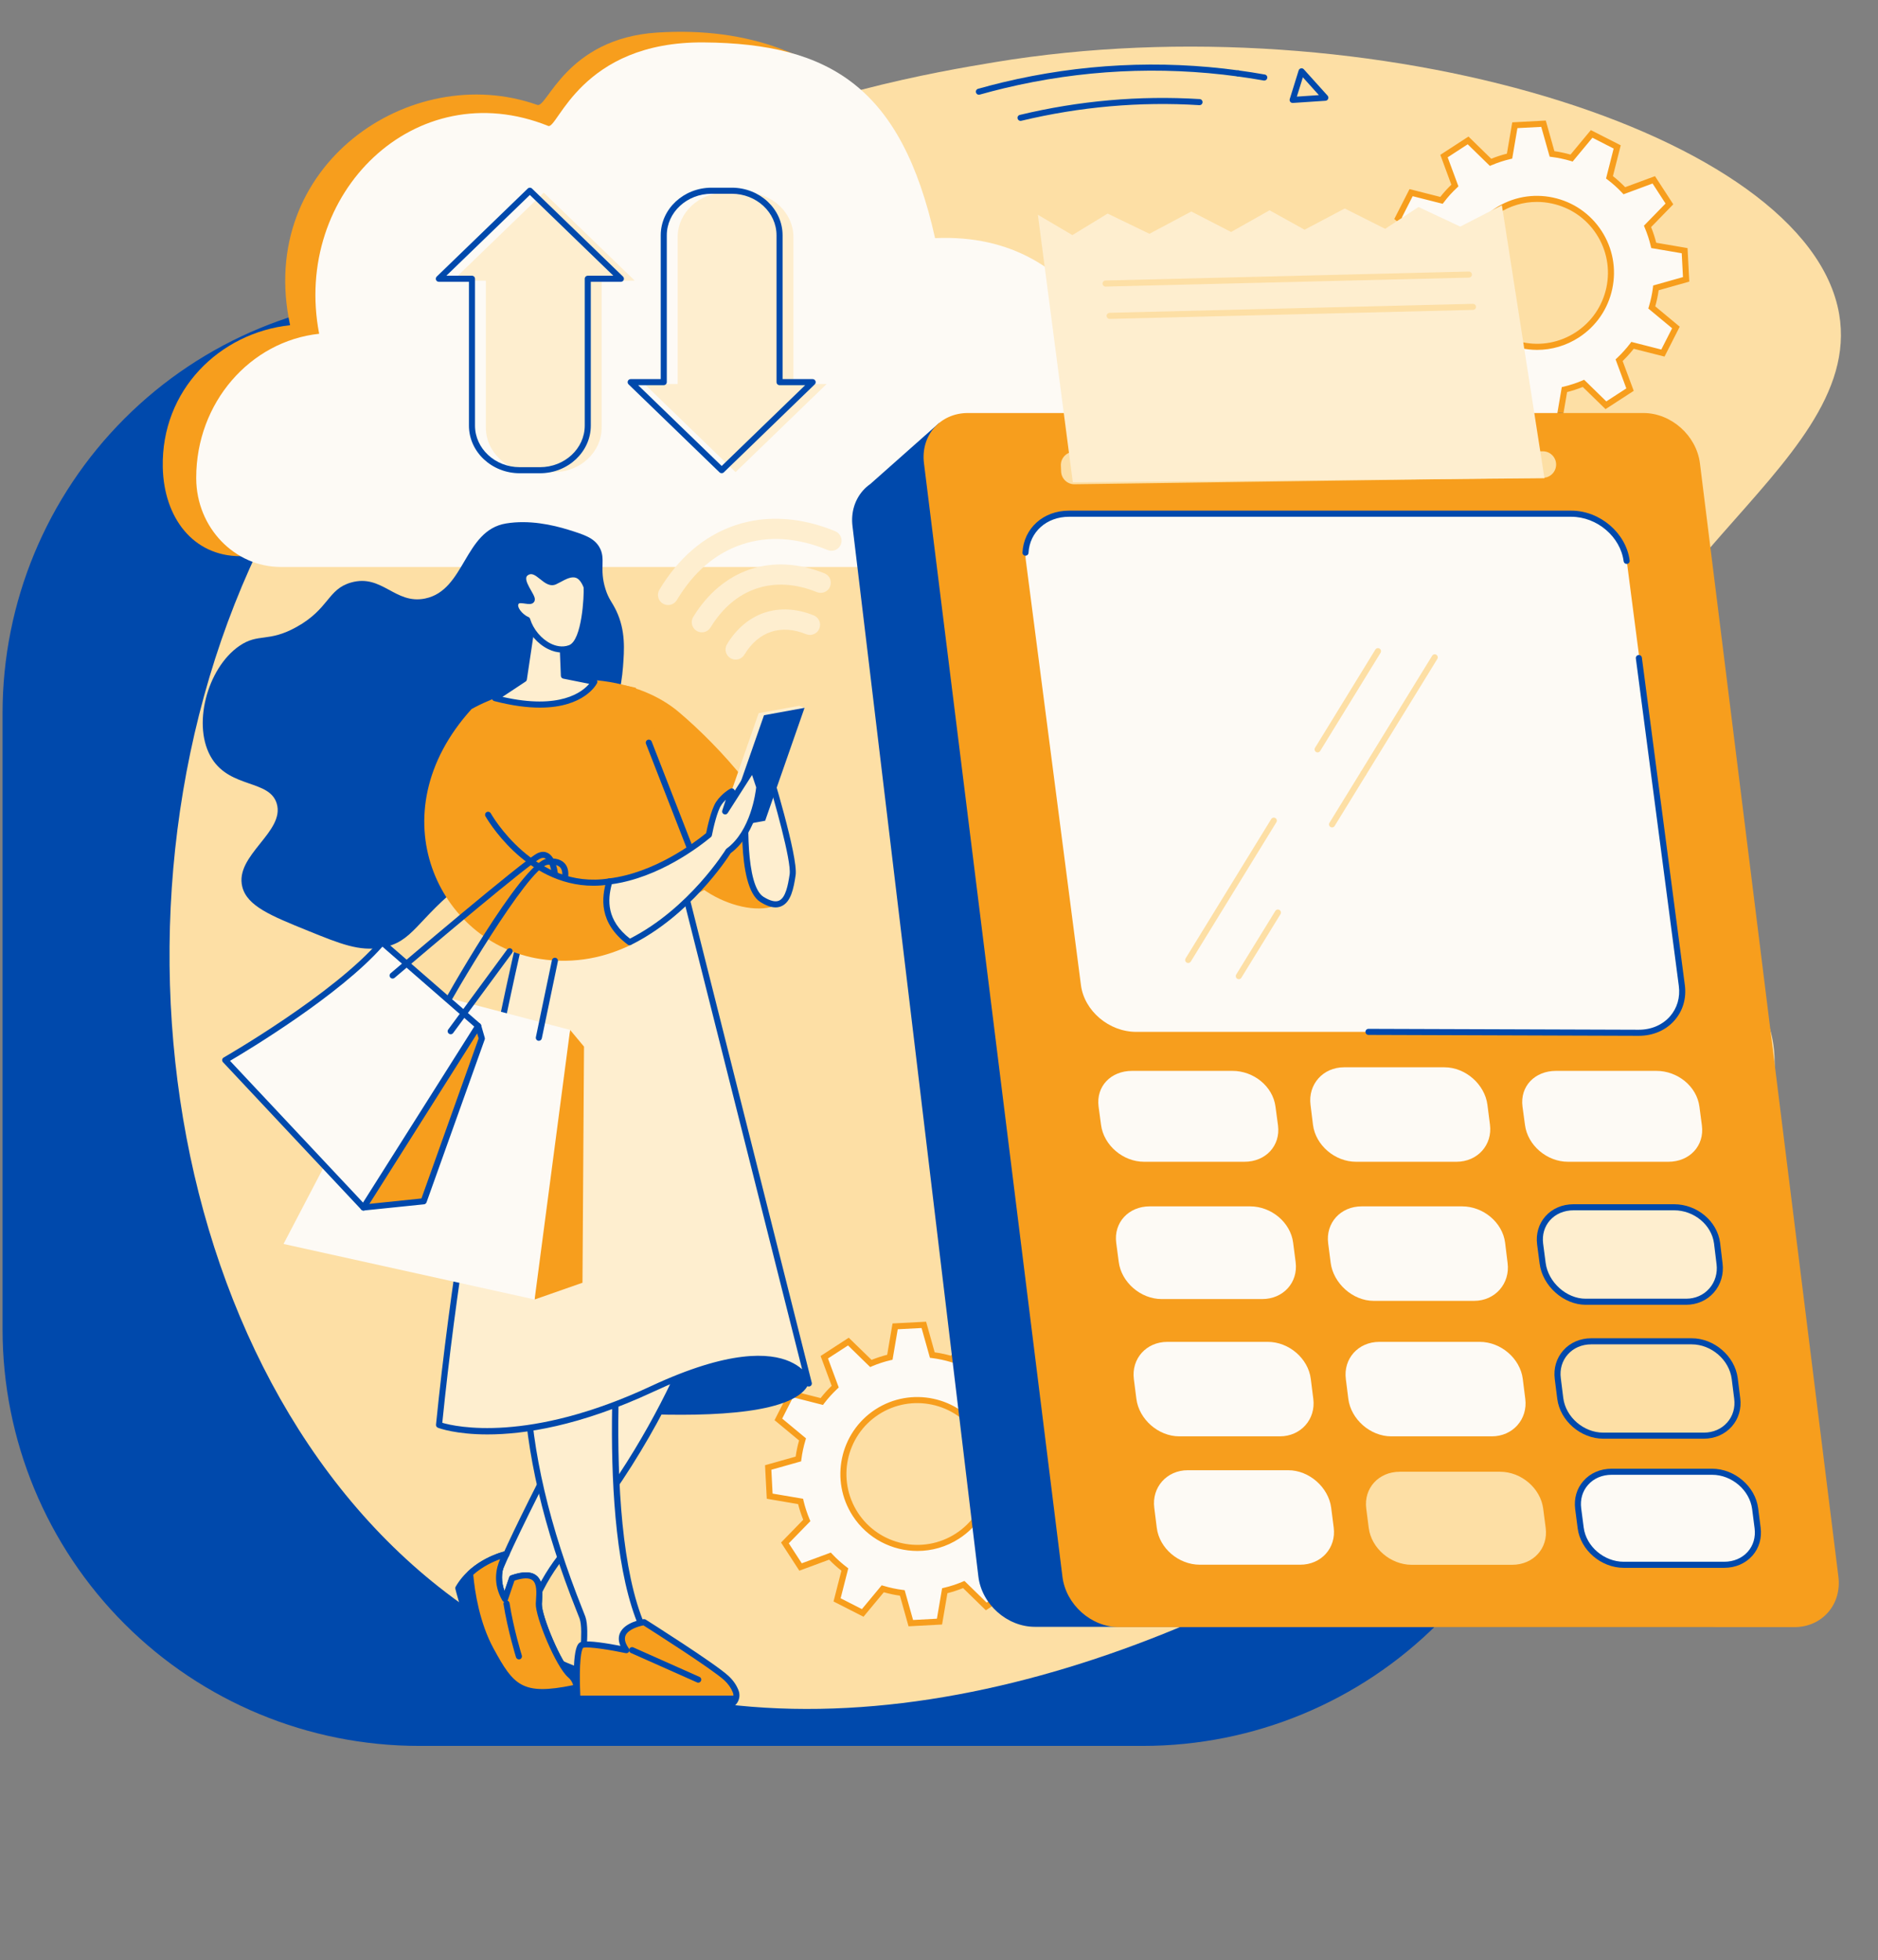
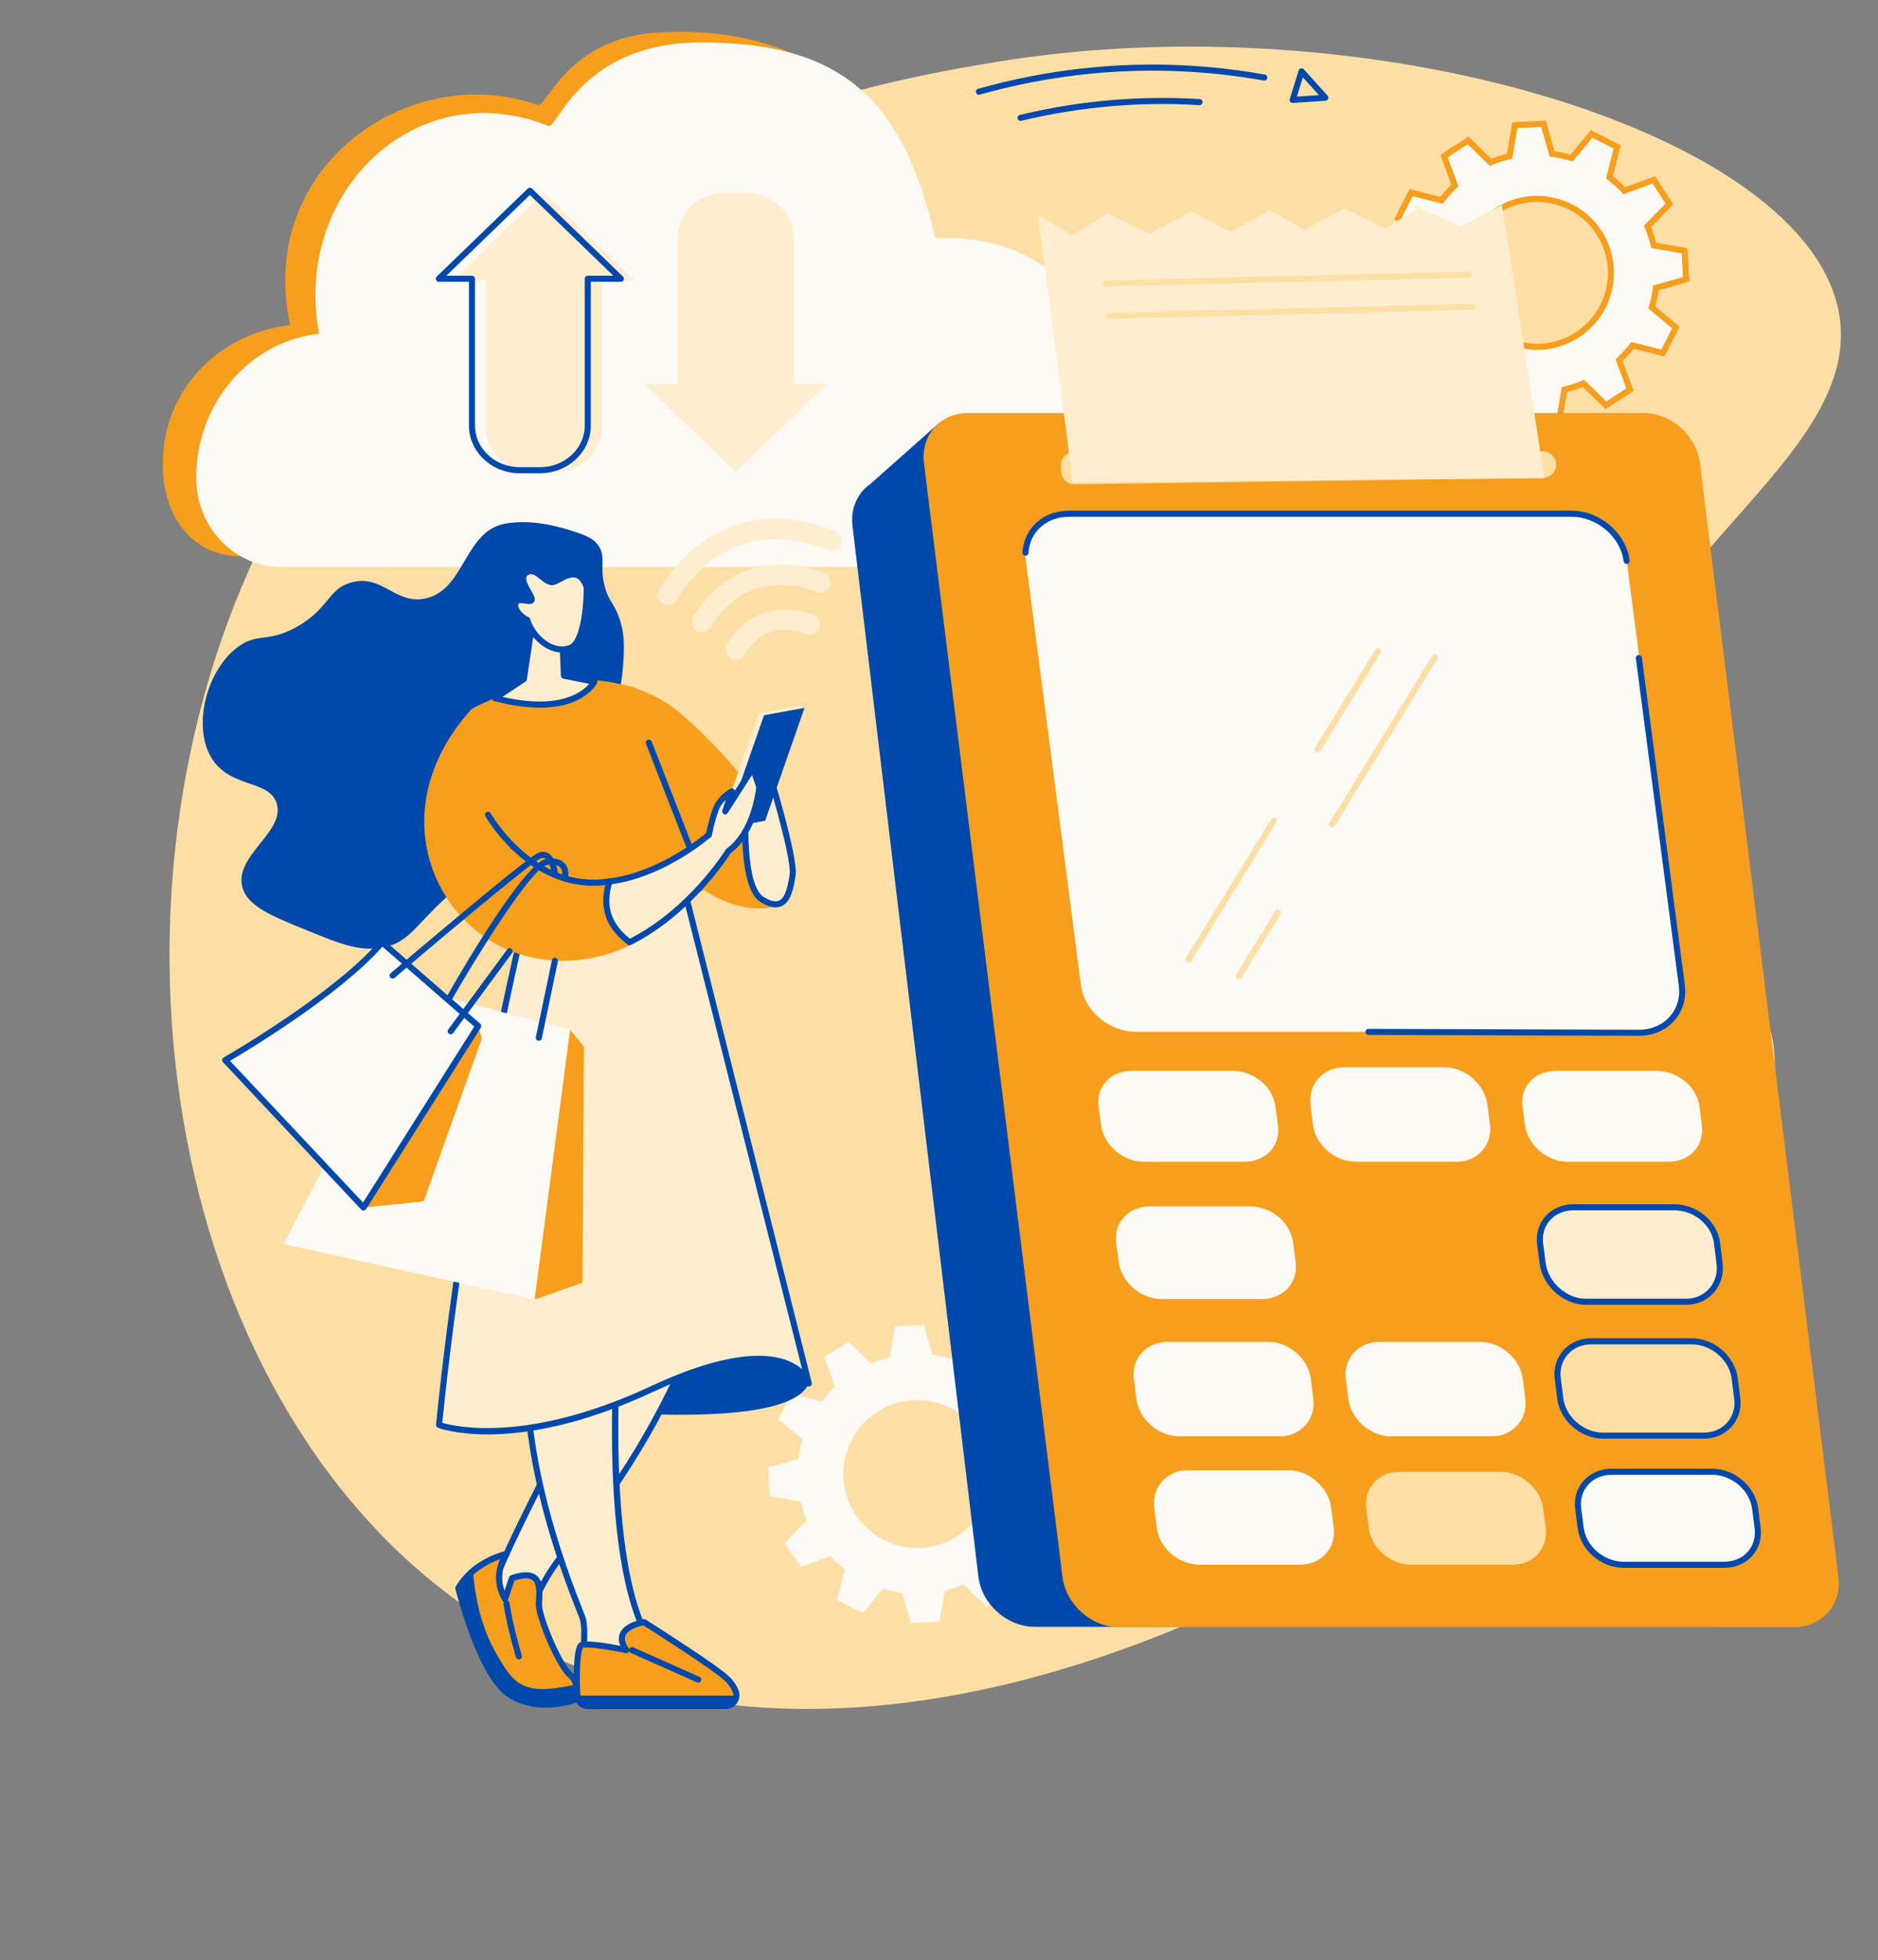
<svg xmlns="http://www.w3.org/2000/svg" width="229" zoomAndPan="magnify" viewBox="0 0 171.75 179.25" height="239" preserveAspectRatio="xMidYMid meet" version="1.0">
  <rect x="0" y="0" width="171.75" height="179.25" fill="#808080" stroke="none" />
  <defs>
    <clipPath id="5601da57a8">
      <path d="M 0.234 27.117 L 143 27.117 L 143 159.66 L 0.234 159.66 Z M 0.234 27.117 " clip-rule="nonzero" />
    </clipPath>
    <clipPath id="2e1d54863f">
      <path d="M 38.324 27.117 L 104.531 27.117 C 114.637 27.117 124.324 31.133 131.469 38.273 C 138.609 45.418 142.625 55.105 142.625 65.211 L 142.625 121.566 C 142.625 131.672 138.609 141.359 131.469 148.504 C 124.324 155.645 114.637 159.66 104.531 159.66 L 38.324 159.66 C 28.223 159.66 18.531 155.645 11.391 148.504 C 4.246 141.359 0.234 131.672 0.234 121.566 L 0.234 65.211 C 0.234 55.105 4.246 45.418 11.391 38.273 C 18.531 31.133 28.223 27.117 38.324 27.117 Z M 38.324 27.117 " clip-rule="nonzero" />
    </clipPath>
  </defs>
  <g clip-path="url(#5601da57a8)">
    <g clip-path="url(#2e1d54863f)">
-       <path fill="#0049ac" d="M 0.234 27.117 L 142.609 27.117 L 142.609 159.66 L 0.234 159.66 Z M 0.234 27.117 " fill-opacity="1" fill-rule="nonzero" />
-     </g>
+       </g>
  </g>
  <path fill="#fddfa5" d="M 90.953 5.691 C 80.668 7.402 41.945 13.836 24.355 48.766 C 7.383 82.477 15.277 129.348 44.09 147.957 C 90.328 177.816 165.609 119.562 162.188 95.562 C 160.91 86.578 149.156 85.043 147.18 72.773 C 144.055 53.371 170.691 43.141 168.195 28.707 C 165.312 12.055 125.23 0 90.953 5.691 " fill-opacity="1" fill-rule="nonzero" />
  <path fill="#fdfaf5" d="M 80.207 129.125 C 83.336 127.09 87.527 127.977 89.559 131.109 C 91.598 134.238 90.707 138.43 87.574 140.465 C 84.445 142.496 80.258 141.609 78.223 138.477 C 76.188 135.348 77.074 131.16 80.207 129.125 Z M 71.781 141.098 L 73.215 143.301 L 75.902 142.305 C 76.328 142.754 76.781 143.164 77.262 143.531 L 76.555 146.309 L 78.898 147.5 L 80.73 145.289 C 81.312 145.469 81.91 145.594 82.52 145.672 L 83.297 148.434 L 85.918 148.293 L 86.402 145.469 C 86.988 145.332 87.57 145.141 88.141 144.898 L 90.195 146.902 L 92.398 145.473 L 91.402 142.781 C 91.852 142.359 92.262 141.902 92.629 141.422 L 95.406 142.129 L 96.598 139.789 L 94.387 137.957 C 94.562 137.371 94.691 136.773 94.77 136.168 L 97.531 135.391 L 97.391 132.766 L 94.566 132.285 C 94.43 131.695 94.238 131.113 93.996 130.543 L 96 128.488 L 94.57 126.289 L 91.879 127.281 C 91.457 126.832 91.004 126.422 90.52 126.059 L 91.227 123.281 L 88.887 122.09 L 87.055 124.297 C 86.469 124.121 85.871 123.992 85.266 123.918 L 84.488 121.156 L 81.863 121.293 L 81.383 124.117 C 80.793 124.254 80.211 124.445 79.641 124.688 L 77.586 122.684 L 75.383 124.117 L 76.383 126.805 C 75.93 127.23 75.52 127.684 75.152 128.164 L 72.379 127.457 L 71.188 129.801 L 73.395 131.633 C 73.219 132.215 73.09 132.816 73.016 133.418 L 70.254 134.199 L 70.391 136.82 L 73.215 137.305 C 73.355 137.891 73.543 138.473 73.785 139.043 L 71.781 141.098 " fill-opacity="1" fill-rule="nonzero" />
-   <path fill="#f79e1d" d="M 80.355 129.355 C 77.359 131.305 76.508 135.328 78.453 138.328 C 80.402 141.324 84.426 142.18 87.426 140.23 C 88.875 139.285 89.875 137.836 90.234 136.141 C 90.594 134.445 90.273 132.711 89.328 131.258 C 87.379 128.262 83.355 127.41 80.355 129.355 Z M 83.902 141.832 C 81.598 141.832 79.336 140.703 77.988 138.629 C 75.875 135.375 76.801 131.008 80.055 128.891 C 83.309 126.777 87.68 127.703 89.793 130.957 C 91.91 134.211 90.98 138.582 87.727 140.695 C 86.547 141.465 85.215 141.832 83.902 141.832 Z M 80.633 144.973 L 80.809 145.023 C 81.379 145.195 81.965 145.32 82.551 145.395 L 82.734 145.418 L 83.504 148.145 L 85.684 148.027 L 86.16 145.242 L 86.336 145.199 C 86.906 145.066 87.477 144.879 88.031 144.645 L 88.203 144.574 L 90.23 146.551 L 92.059 145.359 L 91.078 142.703 L 91.211 142.578 C 91.648 142.168 92.051 141.723 92.406 141.254 L 92.52 141.109 L 95.258 141.805 L 96.25 139.859 L 94.07 138.051 L 94.121 137.875 C 94.293 137.305 94.418 136.719 94.492 136.133 L 94.516 135.949 L 97.242 135.184 L 97.125 133.004 L 94.34 132.527 L 94.297 132.348 C 94.164 131.777 93.977 131.207 93.742 130.652 L 93.672 130.484 L 95.648 128.453 L 94.457 126.625 L 91.801 127.605 L 91.676 127.473 C 91.262 127.031 90.816 126.633 90.352 126.277 L 90.207 126.168 L 90.902 123.426 L 88.957 122.438 L 87.148 124.613 L 86.973 124.562 C 86.406 124.391 85.82 124.266 85.23 124.191 L 85.047 124.168 L 84.281 121.445 L 82.102 121.559 L 81.625 124.348 L 81.445 124.387 C 80.875 124.52 80.305 124.707 79.75 124.941 L 79.582 125.016 L 77.555 123.039 L 75.723 124.227 L 76.707 126.883 L 76.57 127.008 C 76.133 127.422 75.73 127.867 75.375 128.332 L 75.266 128.48 L 72.523 127.781 L 71.535 129.727 L 73.711 131.535 L 73.66 131.711 C 73.488 132.281 73.363 132.867 73.289 133.453 L 73.266 133.637 L 70.543 134.406 L 70.656 136.586 L 73.445 137.059 L 73.484 137.238 C 73.621 137.809 73.805 138.379 74.039 138.934 L 74.113 139.105 L 72.137 141.133 L 73.324 142.961 L 75.98 141.98 L 76.105 142.113 C 76.52 142.555 76.965 142.957 77.43 143.309 L 77.578 143.422 L 76.879 146.16 L 78.824 147.152 Z M 83.09 148.723 L 82.301 145.922 C 81.805 145.852 81.309 145.746 80.828 145.609 L 78.969 147.848 L 76.23 146.453 L 76.949 143.637 C 76.559 143.332 76.184 142.992 75.828 142.629 L 73.102 143.637 L 71.43 141.062 L 73.457 138.98 C 73.27 138.508 73.109 138.027 72.988 137.547 L 70.125 137.059 L 69.965 133.992 L 72.766 133.203 C 72.836 132.707 72.941 132.211 73.078 131.73 L 70.836 129.871 L 72.23 127.133 L 75.047 127.852 C 75.352 127.461 75.691 127.086 76.059 126.73 L 75.047 124.004 L 77.621 122.332 L 79.707 124.359 C 80.176 124.172 80.656 124.012 81.137 123.891 L 81.625 121.027 L 84.695 120.867 L 85.48 123.668 C 85.98 123.738 86.473 123.844 86.957 123.977 L 88.812 121.738 L 91.551 123.133 L 90.836 125.949 C 91.223 126.254 91.602 126.594 91.953 126.961 L 94.68 125.949 L 96.355 128.523 L 94.324 130.609 C 94.516 131.078 94.672 131.559 94.793 132.039 L 97.656 132.531 L 97.82 135.598 L 95.02 136.383 C 94.945 136.883 94.844 137.375 94.707 137.859 L 96.945 139.715 L 95.551 142.453 L 92.734 141.734 C 92.43 142.129 92.09 142.504 91.727 142.855 L 92.734 145.582 L 90.16 147.258 L 88.078 145.227 C 87.605 145.418 87.125 145.574 86.645 145.695 L 86.156 148.559 L 83.09 148.723 " fill-opacity="1" fill-rule="nonzero" />
  <path fill="#fdfaf5" d="M 136.879 19.285 C 140.012 17.246 144.199 18.137 146.234 21.27 C 148.27 24.398 147.379 28.586 144.25 30.621 C 141.117 32.656 136.93 31.77 134.895 28.637 C 132.859 25.508 133.746 21.316 136.879 19.285 Z M 128.453 31.258 L 129.887 33.457 L 132.578 32.461 C 133 32.914 133.453 33.324 133.934 33.688 L 133.23 36.465 L 135.57 37.66 L 137.402 35.449 C 137.988 35.625 138.586 35.754 139.191 35.828 L 139.969 38.59 L 142.594 38.453 L 143.074 35.629 C 143.664 35.488 144.246 35.301 144.812 35.059 L 146.867 37.062 L 149.07 35.629 L 148.074 32.941 C 148.523 32.516 148.938 32.062 149.301 31.582 L 152.078 32.289 L 153.27 29.945 L 151.062 28.113 C 151.238 27.531 151.363 26.93 151.441 26.324 L 154.203 25.547 L 154.066 22.926 L 151.238 22.441 C 151.102 21.855 150.91 21.273 150.672 20.703 L 152.672 18.648 L 151.242 16.445 L 148.551 17.441 C 148.129 16.992 147.676 16.582 147.195 16.215 L 147.898 13.438 L 145.559 12.246 L 143.727 14.453 C 143.141 14.281 142.543 14.152 141.938 14.074 L 141.16 11.312 L 138.535 11.453 L 138.055 14.277 C 137.465 14.414 136.883 14.605 136.316 14.844 L 134.262 12.844 L 132.059 14.273 L 133.055 16.965 C 132.602 17.387 132.191 17.84 131.828 18.324 L 129.051 17.617 L 127.859 19.957 L 130.066 21.789 C 129.891 22.375 129.766 22.973 129.688 23.578 L 126.926 24.355 L 127.062 26.98 L 129.887 27.461 C 130.027 28.051 130.215 28.633 130.457 29.203 L 128.453 31.258 " fill-opacity="1" fill-rule="nonzero" />
  <path fill="#f79e1d" d="M 140.551 18.465 C 139.312 18.465 138.098 18.824 137.031 19.516 C 135.578 20.457 134.582 21.91 134.223 23.605 C 133.863 25.301 134.184 27.035 135.129 28.484 C 136.07 29.938 137.523 30.934 139.219 31.293 C 140.914 31.656 142.645 31.332 144.098 30.391 C 145.551 29.445 146.547 27.992 146.91 26.297 C 147.27 24.602 146.945 22.871 146.004 21.418 C 145.059 19.965 143.605 18.969 141.91 18.609 C 141.457 18.512 141.004 18.465 140.551 18.465 Z M 140.578 31.996 C 140.09 31.996 139.594 31.941 139.102 31.84 C 137.266 31.449 135.688 30.363 134.664 28.789 C 133.637 27.211 133.289 25.332 133.68 23.488 C 134.07 21.652 135.152 20.074 136.73 19.051 C 138.305 18.023 140.188 17.676 142.027 18.066 C 143.863 18.457 145.441 19.539 146.469 21.117 C 147.492 22.691 147.84 24.574 147.449 26.414 C 147.059 28.254 145.977 29.828 144.402 30.855 C 143.246 31.605 141.926 31.996 140.578 31.996 Z M 137.309 35.129 L 137.484 35.184 C 138.051 35.355 138.637 35.48 139.227 35.555 L 139.41 35.574 L 140.176 38.301 L 142.355 38.188 L 142.832 35.398 L 143.012 35.359 C 143.582 35.223 144.152 35.035 144.707 34.801 L 144.875 34.73 L 146.902 36.707 L 148.734 35.52 L 147.75 32.863 L 147.887 32.738 C 148.324 32.324 148.727 31.879 149.082 31.414 L 149.191 31.266 L 151.93 31.965 L 152.922 30.02 L 150.742 28.211 L 150.797 28.035 C 150.969 27.465 151.094 26.879 151.168 26.293 L 151.188 26.109 L 153.914 25.34 L 153.801 23.16 L 151.012 22.684 L 150.969 22.504 C 150.836 21.938 150.648 21.367 150.414 20.812 L 150.344 20.641 L 152.32 18.613 L 151.133 16.781 L 148.477 17.766 L 148.352 17.633 C 147.938 17.191 147.492 16.789 147.027 16.438 L 146.879 16.324 L 147.574 13.586 L 145.633 12.594 L 143.824 14.773 L 143.645 14.719 C 143.078 14.551 142.492 14.426 141.902 14.352 L 141.723 14.328 L 140.953 11.602 L 138.773 11.715 L 138.297 14.504 L 138.117 14.547 C 137.551 14.68 136.98 14.867 136.422 15.102 L 136.254 15.172 L 134.227 13.195 L 132.395 14.387 L 133.379 17.043 L 133.246 17.168 C 132.805 17.578 132.402 18.023 132.051 18.492 L 131.938 18.637 L 129.195 17.941 L 128.207 19.887 L 130.387 21.695 L 130.332 21.871 C 130.16 22.438 130.039 23.023 129.965 23.613 L 129.941 23.797 L 127.215 24.562 L 127.328 26.742 L 130.117 27.219 L 130.16 27.398 C 130.293 27.969 130.48 28.539 130.715 29.094 L 130.785 29.262 L 128.809 31.289 L 130 33.121 L 132.652 32.137 L 132.781 32.273 C 133.191 32.711 133.637 33.113 134.105 33.469 L 134.25 33.578 L 133.555 36.32 L 135.5 37.309 Z M 139.762 38.879 L 138.973 36.078 C 138.477 36.008 137.984 35.902 137.5 35.766 L 135.641 38.004 L 132.906 36.613 L 133.621 33.797 C 133.23 33.488 132.855 33.152 132.504 32.785 L 129.773 33.797 L 128.102 31.223 L 130.133 29.137 C 129.941 28.668 129.785 28.188 129.66 27.703 L 126.797 27.215 L 126.637 24.148 L 129.438 23.359 C 129.508 22.863 129.613 22.371 129.75 21.887 L 127.512 20.027 L 128.906 17.293 L 131.719 18.008 C 132.027 17.617 132.367 17.242 132.73 16.891 L 131.723 14.16 L 134.297 12.488 L 136.379 14.52 C 136.848 14.328 137.332 14.172 137.812 14.051 L 138.301 11.188 L 141.367 11.023 L 142.156 13.824 C 142.652 13.895 143.145 14 143.629 14.137 L 145.488 11.898 L 148.223 13.289 L 147.508 16.105 C 147.898 16.414 148.273 16.754 148.629 17.117 L 151.355 16.109 L 153.027 18.684 L 151 20.766 C 151.188 21.238 151.344 21.719 151.469 22.199 L 154.332 22.688 L 154.492 25.754 L 151.691 26.543 C 151.621 27.039 151.516 27.535 151.379 28.016 L 153.617 29.875 L 152.227 32.609 L 149.41 31.895 C 149.102 32.285 148.762 32.66 148.398 33.016 L 149.41 35.742 L 146.832 37.414 L 144.75 35.387 C 144.281 35.574 143.801 35.73 143.316 35.855 L 142.828 38.719 L 139.762 38.879 " fill-opacity="1" fill-rule="nonzero" />
  <path fill="#f79e1d" d="M 101.871 40.582 C 101.871 33.414 98.867 22.742 84.41 23.391 C 85.223 14.312 77.309 1.84 60.07 2.98 C 51.75 3.531 50.043 9.914 49.141 9.594 C 37.535 5.488 23.375 15.145 26.531 29.738 C 20.082 30.434 14.734 35.668 14.887 42.738 C 14.984 47.328 17.652 50.863 21.984 50.863 L 92.141 50.863 C 97.371 50.863 101.734 46.477 101.867 40.926 C 101.867 40.812 101.871 40.699 101.871 40.582 " fill-opacity="1" fill-rule="nonzero" />
  <path fill="#fdfaf5" d="M 103.906 41.828 C 103.906 34.848 99.672 21.145 85.516 21.777 C 82.441 8.008 75.941 3.98 64.379 3.879 C 53.086 3.777 51.004 11.867 50.137 11.516 C 37.984 6.629 26.719 17.691 29.188 30.523 C 22.871 31.199 17.945 36.832 17.945 43.68 C 17.945 43.711 17.945 43.742 17.945 43.77 C 17.973 48.246 21.449 51.848 25.688 51.848 L 94.379 51.848 C 99.5 51.848 103.77 47.574 103.902 42.164 C 103.906 42.055 103.906 41.941 103.906 41.828 " fill-opacity="1" fill-rule="nonzero" />
  <path fill="#feeecf" d="M 58.051 25.668 L 49.727 17.617 L 41.402 25.668 L 44.434 25.668 L 44.434 39.094 C 44.434 41.348 46.387 43.176 48.801 43.176 L 50.652 43.176 C 53.066 43.176 55.023 41.348 55.023 39.094 L 55.023 25.668 L 58.051 25.668 " fill-opacity="1" fill-rule="nonzero" />
  <path fill="#feeecf" d="M 75.594 35.121 L 67.27 43.176 L 58.945 35.121 L 61.973 35.121 L 61.973 21.695 C 61.973 19.445 63.93 17.617 66.344 17.617 L 68.195 17.617 C 70.609 17.617 72.562 19.445 72.562 21.695 L 72.562 35.121 L 75.594 35.121 " fill-opacity="1" fill-rule="nonzero" />
  <path fill="#0049ac" d="M 40.82 25.215 L 43.164 25.215 C 43.316 25.215 43.441 25.34 43.441 25.492 L 43.441 38.922 C 43.441 41.016 45.277 42.723 47.531 42.723 L 49.383 42.723 C 51.641 42.723 53.477 41.016 53.477 38.922 L 53.477 25.492 C 53.477 25.34 53.602 25.215 53.754 25.215 L 56.094 25.215 L 48.457 17.828 Z M 49.383 43.277 L 47.531 43.277 C 44.969 43.277 42.887 41.32 42.887 38.922 L 42.887 25.77 L 40.133 25.77 C 40.02 25.77 39.918 25.703 39.875 25.598 C 39.836 25.492 39.859 25.371 39.941 25.293 L 48.266 17.242 C 48.371 17.137 48.543 17.137 48.652 17.242 L 56.977 25.293 C 57.055 25.371 57.082 25.492 57.039 25.598 C 56.996 25.703 56.895 25.77 56.781 25.77 L 54.031 25.77 L 54.031 38.922 C 54.031 41.32 51.945 43.277 49.383 43.277 " fill-opacity="1" fill-rule="nonzero" />
-   <path fill="#0049ac" d="M 58.359 35.223 L 66 42.613 L 73.637 35.223 L 71.293 35.223 C 71.141 35.223 71.016 35.098 71.016 34.945 L 71.016 21.52 C 71.016 19.422 69.18 17.719 66.926 17.719 L 65.074 17.719 C 62.816 17.719 60.98 19.422 60.98 21.52 L 60.98 34.945 C 60.98 35.098 60.855 35.223 60.703 35.223 Z M 66 43.273 C 65.93 43.273 65.859 43.25 65.805 43.199 L 57.48 35.145 C 57.402 35.066 57.375 34.945 57.418 34.844 C 57.461 34.738 57.562 34.668 57.676 34.668 L 60.426 34.668 L 60.426 21.52 C 60.426 19.117 62.512 17.164 65.074 17.164 L 66.926 17.164 C 69.488 17.164 71.57 19.117 71.57 21.52 L 71.57 34.668 L 74.32 34.668 C 74.434 34.668 74.539 34.738 74.578 34.844 C 74.621 34.945 74.598 35.066 74.516 35.145 L 66.191 43.199 C 66.137 43.25 66.07 43.273 66 43.273 " fill-opacity="1" fill-rule="nonzero" />
  <path fill="#0049ac" d="M 160.441 144.176 L 147.777 42.363 C 147.461 39.824 145.148 37.766 142.609 37.766 L 86.809 43.074 L 85.906 38.664 L 79.598 44.258 C 79.352 44.43 79.125 44.629 78.926 44.855 C 78.188 45.688 77.805 46.844 77.965 48.125 L 89.477 144.176 C 89.789 146.715 92.105 148.77 94.641 148.77 L 156.418 148.77 C 158.957 148.77 160.758 146.715 160.441 144.176 " fill-opacity="1" fill-rule="nonzero" />
  <path fill="#f79e1d" d="M 150.297 37.77 L 88.52 37.77 C 85.984 37.77 84.184 39.824 84.5 42.363 L 97.164 144.188 C 97.477 146.727 99.789 148.797 102.328 148.797 L 164.105 148.797 C 166.641 148.797 168.445 146.727 168.129 144.188 L 155.465 42.367 C 155.148 39.832 152.836 37.77 150.297 37.77 " fill-opacity="1" fill-rule="nonzero" />
  <path fill="#fdfaf5" d="M 113.812 106.242 L 104.629 106.242 C 102.699 106.242 100.938 104.73 100.695 102.871 L 100.469 101.199 C 100.227 99.336 101.598 97.93 103.531 97.93 L 112.715 97.93 C 114.648 97.93 116.406 99.336 116.648 101.199 L 116.879 102.922 C 117.117 104.781 115.746 106.242 113.812 106.242 " fill-opacity="1" fill-rule="nonzero" />
  <path fill="#fdfaf5" d="M 115.43 118.797 L 106.242 118.797 C 104.312 118.797 102.551 117.258 102.312 115.398 L 102.082 113.656 C 101.84 111.797 103.215 110.32 105.145 110.32 L 114.328 110.32 C 116.262 110.32 118.023 111.781 118.262 113.641 L 118.492 115.422 C 118.73 117.281 117.359 118.797 115.43 118.797 " fill-opacity="1" fill-rule="nonzero" />
  <path fill="#fdfaf5" d="M 117.043 131.352 L 107.859 131.352 C 105.926 131.352 104.164 129.785 103.926 127.922 L 103.695 126.117 C 103.457 124.254 104.828 122.711 106.758 122.711 L 115.945 122.711 C 117.875 122.711 119.637 124.227 119.875 126.086 L 120.105 127.918 C 120.348 129.781 118.973 131.352 117.043 131.352 " fill-opacity="1" fill-rule="nonzero" />
  <path fill="#fdfaf5" d="M 133.199 106.242 L 124.016 106.242 C 122.082 106.242 120.32 104.73 120.078 102.871 L 119.852 101.035 C 119.613 99.176 120.984 97.602 122.914 97.602 L 132.098 97.602 C 134.031 97.602 135.793 99.172 136.031 101.035 L 136.262 102.84 C 136.504 104.699 135.129 106.242 133.199 106.242 " fill-opacity="1" fill-rule="nonzero" />
-   <path fill="#fdfaf5" d="M 134.812 118.961 L 125.629 118.961 C 123.699 118.961 121.934 117.34 121.695 115.48 L 121.465 113.699 C 121.227 111.836 122.598 110.32 124.531 110.32 L 133.715 110.32 C 135.645 110.32 137.406 111.781 137.648 113.641 L 137.875 115.5 C 138.117 117.363 136.746 118.961 134.812 118.961 " fill-opacity="1" fill-rule="nonzero" />
  <path fill="#fdfaf5" d="M 136.426 131.352 L 127.242 131.352 C 125.312 131.352 123.547 129.785 123.309 127.922 L 123.082 126.117 C 122.84 124.254 124.211 122.711 126.145 122.711 L 135.328 122.711 C 137.258 122.711 139.02 124.227 139.262 126.086 L 139.492 127.922 C 139.73 129.781 138.359 131.352 136.426 131.352 " fill-opacity="1" fill-rule="nonzero" />
  <path fill="#fdfaf5" d="M 152.582 106.242 L 143.398 106.242 C 141.465 106.242 139.703 104.73 139.465 102.871 L 139.238 101.199 C 138.996 99.336 140.367 97.93 142.301 97.93 L 151.484 97.93 C 153.414 97.93 155.176 99.336 155.418 101.199 L 155.645 102.922 C 155.887 104.781 154.516 106.242 152.582 106.242 " fill-opacity="1" fill-rule="nonzero" />
  <path fill="#feeecf" d="M 154.195 119.043 L 145.012 119.043 C 143.082 119.043 141.32 117.379 141.078 115.52 L 140.852 113.758 C 140.609 111.898 141.984 110.402 143.914 110.402 L 153.098 110.402 C 155.031 110.402 156.793 111.82 157.031 113.684 L 157.262 115.562 C 157.5 117.426 156.129 119.043 154.195 119.043 " fill-opacity="1" fill-rule="nonzero" />
  <path fill="#0049ac" d="M 143.914 110.68 C 143.039 110.68 142.266 111.008 141.742 111.605 C 141.242 112.172 141.023 112.926 141.125 113.723 L 141.355 115.484 C 141.586 117.262 143.262 118.766 145.012 118.766 L 154.195 118.766 C 155.039 118.766 155.793 118.434 156.324 117.828 C 156.852 117.23 157.09 116.418 156.984 115.598 L 156.754 113.715 C 156.535 112.016 154.93 110.68 153.098 110.68 Z M 154.195 119.32 L 145.012 119.32 C 142.996 119.32 141.066 117.594 140.805 115.555 L 140.574 113.797 C 140.453 112.836 140.719 111.93 141.324 111.238 C 141.957 110.52 142.875 110.125 143.914 110.125 L 153.098 110.125 C 155.203 110.125 157.051 111.672 157.309 113.648 L 157.535 115.531 C 157.66 116.504 157.371 117.477 156.742 118.195 C 156.105 118.922 155.199 119.32 154.195 119.32 " fill-opacity="1" fill-rule="nonzero" />
  <path fill="#fddfa5" d="M 155.812 131.289 L 146.629 131.289 C 144.695 131.289 142.934 129.754 142.691 127.891 L 142.465 126.074 C 142.223 124.215 143.594 122.66 145.527 122.66 L 154.711 122.66 C 156.645 122.66 158.406 124.199 158.645 126.062 L 158.875 127.875 C 159.113 129.738 157.742 131.289 155.812 131.289 " fill-opacity="1" fill-rule="nonzero" />
  <path fill="#0049ac" d="M 145.527 122.938 C 144.668 122.938 143.906 123.266 143.375 123.867 C 142.859 124.453 142.633 125.227 142.742 126.039 L 142.969 127.855 C 143.195 129.594 144.836 131.012 146.629 131.012 L 155.812 131.012 C 156.672 131.012 157.438 130.68 157.965 130.078 C 158.477 129.496 158.703 128.723 158.598 127.91 L 158.371 126.098 C 158.145 124.355 156.504 122.938 154.711 122.938 Z M 155.812 131.566 L 146.629 131.566 C 144.566 131.566 142.68 129.934 142.418 127.926 L 142.188 126.109 C 142.066 125.137 142.336 124.211 142.961 123.5 C 143.594 122.777 144.508 122.383 145.527 122.383 L 154.711 122.383 C 156.773 122.383 158.66 124.016 158.922 126.027 L 159.148 127.84 C 159.277 128.812 159.004 129.738 158.383 130.445 C 157.746 131.168 156.832 131.566 155.812 131.566 " fill-opacity="1" fill-rule="nonzero" />
  <path fill="#fdfaf5" d="M 118.91 143.09 L 109.727 143.09 C 107.793 143.09 106.031 141.586 105.793 139.727 L 105.562 137.887 C 105.32 136.023 106.695 134.449 108.625 134.449 L 117.809 134.449 C 119.742 134.449 121.504 136.027 121.742 137.887 L 121.973 139.691 C 122.211 141.551 120.84 143.09 118.91 143.09 " fill-opacity="1" fill-rule="nonzero" />
  <path fill="#fddfa5" d="M 138.293 143.098 L 129.109 143.098 C 127.176 143.098 125.418 141.59 125.176 139.73 L 124.949 137.957 C 124.707 136.098 126.078 134.59 128.012 134.59 L 137.195 134.59 C 139.125 134.59 140.887 136.098 141.129 137.957 L 141.359 139.73 C 141.598 141.59 140.227 143.098 138.293 143.098 " fill-opacity="1" fill-rule="nonzero" />
  <path fill="#fdfaf5" d="M 157.68 143.098 L 148.496 143.098 C 146.562 143.098 144.801 141.59 144.562 139.73 L 144.332 137.957 C 144.09 136.098 145.465 134.59 147.395 134.59 L 156.578 134.59 C 158.512 134.59 160.273 136.098 160.512 137.957 L 160.742 139.73 C 160.98 141.59 159.609 143.098 157.68 143.098 " fill-opacity="1" fill-rule="nonzero" />
  <path fill="#0049ac" d="M 147.395 134.867 C 146.523 134.867 145.75 135.195 145.227 135.797 C 144.723 136.367 144.504 137.121 144.605 137.922 L 144.836 139.695 C 145.059 141.418 146.699 142.82 148.496 142.82 L 157.676 142.82 C 158.551 142.82 159.32 142.492 159.848 141.895 C 160.348 141.324 160.566 140.566 160.465 139.766 L 160.238 137.996 C 160.012 136.27 158.375 134.867 156.578 134.867 Z M 157.676 143.375 L 148.496 143.375 C 146.43 143.375 144.543 141.758 144.285 139.766 L 144.055 137.996 C 143.934 137.031 144.199 136.121 144.809 135.43 C 145.441 134.707 146.359 134.312 147.395 134.312 L 156.578 134.312 C 158.641 134.312 160.531 135.93 160.789 137.922 L 161.016 139.695 C 161.141 140.656 160.875 141.566 160.266 142.262 C 159.629 142.98 158.711 143.375 157.676 143.375 " fill-opacity="1" fill-rule="nonzero" />
  <path fill="#fdfaf5" d="M 149.867 94.363 L 103.914 94.363 C 101.43 94.363 99.164 92.457 98.855 90.082 L 93.816 51.242 C 93.504 48.863 95.27 46.902 97.754 46.902 L 143.707 46.902 C 146.191 46.902 148.457 48.875 148.766 51.254 L 153.805 90.059 C 154.113 92.438 152.352 94.363 149.867 94.363 " fill-opacity="1" fill-rule="nonzero" />
  <path fill="#0049ac" d="M 149.867 94.723 L 125.152 94.641 C 125 94.641 124.875 94.516 124.875 94.363 C 124.875 94.211 125 94.086 125.152 94.086 L 125.156 94.086 L 149.867 94.168 C 151.016 94.168 152.031 93.734 152.727 92.945 C 153.383 92.195 153.672 91.211 153.535 90.168 L 149.605 60.215 C 149.582 60.062 149.691 59.922 149.844 59.902 C 149.996 59.883 150.137 59.988 150.156 60.141 L 154.086 90.094 C 154.242 91.297 153.906 92.441 153.141 93.312 C 152.344 94.223 151.18 94.723 149.867 94.723 " fill-opacity="1" fill-rule="nonzero" />
  <path fill="#0049ac" d="M 148.766 51.57 C 148.625 51.57 148.508 51.469 148.488 51.328 C 148.195 49.082 146.051 47.258 143.707 47.258 L 97.754 47.258 C 95.719 47.258 94.164 48.645 94.062 50.555 C 94.055 50.711 93.922 50.824 93.77 50.816 C 93.617 50.809 93.5 50.68 93.508 50.527 C 93.629 48.309 95.414 46.699 97.754 46.699 L 143.707 46.699 C 146.32 46.699 148.715 48.746 149.039 51.258 C 149.059 51.406 148.953 51.547 148.801 51.566 C 148.789 51.57 148.773 51.57 148.766 51.57 " fill-opacity="1" fill-rule="nonzero" />
  <path fill="#fddfa5" d="M 98.234 41.316 L 141.098 41.27 C 141.789 41.27 142.34 41.844 142.312 42.531 C 142.285 43.176 141.758 43.688 141.113 43.695 L 98.273 44.285 C 97.617 44.297 97.07 43.777 97.043 43.125 L 97.02 42.578 C 96.992 41.891 97.543 41.316 98.234 41.316 " fill-opacity="1" fill-rule="nonzero" />
  <path fill="#feeecf" d="M 98.113 44.102 L 94.918 19.641 L 98.074 21.5 L 101.297 19.531 L 105.121 21.379 L 108.949 19.34 L 112.59 21.215 L 116.105 19.23 L 119.309 21.008 L 122.98 19.066 L 126.68 20.926 L 129.73 18.93 L 133.543 20.723 L 137.352 18.766 L 141.246 43.73 L 98.113 44.102 " fill-opacity="1" fill-rule="nonzero" />
  <path fill="#fddfa5" d="M 101.109 26.207 C 100.957 26.207 100.836 26.09 100.832 25.938 C 100.828 25.785 100.949 25.656 101.102 25.652 L 134.328 24.832 C 134.328 24.832 134.332 24.832 134.336 24.832 C 134.484 24.832 134.609 24.953 134.613 25.105 C 134.613 25.258 134.496 25.383 134.34 25.387 L 101.117 26.207 C 101.113 26.207 101.113 26.207 101.109 26.207 " fill-opacity="1" fill-rule="nonzero" />
  <path fill="#fddfa5" d="M 101.484 29.164 C 101.332 29.164 101.207 29.043 101.203 28.891 C 101.199 28.738 101.324 28.609 101.477 28.605 L 134.699 27.785 C 134.859 27.789 134.98 27.902 134.984 28.059 C 134.988 28.211 134.867 28.336 134.715 28.34 L 101.488 29.164 C 101.488 29.164 101.484 29.164 101.484 29.164 " fill-opacity="1" fill-rule="nonzero" />
  <path fill="#fddfa5" d="M 108.664 88.062 C 108.613 88.062 108.566 88.051 108.52 88.023 C 108.391 87.941 108.348 87.773 108.43 87.641 L 116.258 74.902 C 116.336 74.773 116.508 74.73 116.641 74.812 C 116.77 74.891 116.812 75.062 116.73 75.191 L 108.902 87.934 C 108.848 88.016 108.758 88.062 108.664 88.062 " fill-opacity="1" fill-rule="nonzero" />
  <path fill="#fddfa5" d="M 120.5 68.805 C 120.453 68.805 120.402 68.793 120.355 68.766 C 120.227 68.684 120.184 68.512 120.266 68.383 L 125.781 59.402 C 125.863 59.273 126.035 59.23 126.164 59.312 C 126.297 59.395 126.336 59.562 126.258 59.695 L 120.738 68.672 C 120.684 68.758 120.594 68.805 120.5 68.805 " fill-opacity="1" fill-rule="nonzero" />
  <path fill="#fddfa5" d="M 113.293 89.547 C 113.242 89.547 113.191 89.531 113.148 89.504 C 113.016 89.422 112.977 89.254 113.055 89.121 L 116.633 83.305 C 116.711 83.176 116.883 83.133 117.012 83.215 C 117.145 83.293 117.184 83.465 117.105 83.598 L 113.527 89.414 C 113.477 89.496 113.387 89.547 113.293 89.547 " fill-opacity="1" fill-rule="nonzero" />
  <path fill="#fddfa5" d="M 121.82 75.668 C 121.77 75.668 121.719 75.656 121.676 75.629 C 121.543 75.547 121.504 75.379 121.582 75.246 L 124.461 70.566 C 124.539 70.438 124.711 70.395 124.84 70.477 C 124.973 70.555 125.012 70.727 124.934 70.855 L 122.055 75.539 C 122.004 75.621 121.914 75.668 121.82 75.668 " fill-opacity="1" fill-rule="nonzero" />
  <path fill="#fddfa5" d="M 124.695 70.988 C 124.645 70.988 124.598 70.977 124.551 70.949 C 124.422 70.867 124.379 70.699 124.461 70.566 L 130.977 59.965 C 131.055 59.836 131.227 59.793 131.355 59.875 C 131.488 59.957 131.527 60.125 131.449 60.258 L 124.934 70.855 C 124.879 70.941 124.789 70.988 124.695 70.988 " fill-opacity="1" fill-rule="nonzero" />
  <path fill="#0049ac" d="M 93.332 11.055 C 93.207 11.055 93.094 10.969 93.062 10.84 C 93.027 10.691 93.117 10.543 93.27 10.508 C 98.68 9.207 104.215 8.723 109.719 9.062 C 109.871 9.07 109.988 9.203 109.977 9.355 C 109.969 9.512 109.836 9.625 109.684 9.617 C 104.234 9.277 98.758 9.762 93.398 11.047 C 93.375 11.051 93.355 11.055 93.332 11.055 " fill-opacity="1" fill-rule="nonzero" />
  <path fill="#0049ac" d="M 115.621 7.367 C 115.609 7.367 115.59 7.367 115.574 7.363 C 114.789 7.223 113.992 7.098 113.203 6.992 C 113.051 6.969 112.941 6.828 112.965 6.68 C 112.984 6.527 113.125 6.418 113.277 6.441 C 114.074 6.547 114.883 6.676 115.672 6.816 C 115.824 6.844 115.922 6.988 115.895 7.141 C 115.871 7.273 115.754 7.367 115.621 7.367 " fill-opacity="1" fill-rule="nonzero" />
  <path fill="#0049ac" d="M 89.523 8.664 C 89.402 8.664 89.293 8.586 89.258 8.461 C 89.215 8.316 89.301 8.16 89.449 8.121 C 90.195 7.91 90.953 7.711 91.703 7.531 C 98.812 5.828 106.07 5.457 113.277 6.441 C 113.43 6.461 113.535 6.602 113.516 6.754 C 113.492 6.906 113.355 7.012 113.203 6.992 C 106.062 6.02 98.875 6.383 91.832 8.07 C 91.09 8.25 90.336 8.445 89.602 8.652 C 89.574 8.66 89.551 8.664 89.523 8.664 " fill-opacity="1" fill-rule="nonzero" />
  <path fill="#0049ac" d="M 119.152 7.07 L 118.602 8.836 L 120.617 8.699 Z M 118.219 9.414 C 118.133 9.414 118.051 9.379 118 9.312 C 117.941 9.238 117.926 9.145 117.953 9.055 L 118.766 6.441 C 118.797 6.344 118.875 6.273 118.973 6.25 C 119.07 6.23 119.172 6.262 119.238 6.336 L 121.414 8.75 C 121.484 8.828 121.504 8.941 121.465 9.039 C 121.422 9.141 121.332 9.207 121.223 9.215 L 118.234 9.414 C 118.23 9.414 118.223 9.414 118.219 9.414 " fill-opacity="1" fill-rule="nonzero" />
  <path fill="#feeecf" d="M 67.574 60.273 C 67.324 60.355 67.043 60.332 66.801 60.188 C 66.363 59.922 66.223 59.352 66.488 58.914 C 67.352 57.484 68.543 56.484 69.93 56.023 C 71.32 55.562 72.871 55.648 74.422 56.277 C 74.895 56.469 75.125 57.012 74.93 57.484 C 74.738 57.961 74.195 58.188 73.723 57.996 C 72.574 57.531 71.496 57.457 70.516 57.781 C 69.535 58.109 68.715 58.812 68.074 59.875 C 67.953 60.07 67.773 60.207 67.574 60.273 " fill-opacity="1" fill-rule="nonzero" />
  <path fill="#feeecf" d="M 75.348 54.168 C 75.148 54.234 74.922 54.234 74.711 54.148 C 72.75 53.363 70.895 53.254 69.199 53.816 C 67.5 54.383 66.082 55.582 64.98 57.383 C 64.715 57.82 64.141 57.957 63.707 57.691 C 63.27 57.422 63.133 56.852 63.398 56.418 C 64.715 54.262 66.52 52.754 68.613 52.059 C 70.707 51.363 73.055 51.488 75.398 52.43 C 75.875 52.617 76.105 53.156 75.914 53.633 C 75.809 53.898 75.598 54.086 75.348 54.168 " fill-opacity="1" fill-rule="nonzero" />
  <path fill="#feeecf" d="M 76.332 50.32 C 76.129 50.387 75.902 50.387 75.688 50.297 C 72.902 49.156 70.27 48.98 67.859 49.785 C 65.445 50.586 63.441 52.301 61.895 54.883 C 61.629 55.32 61.062 55.461 60.621 55.199 C 60.184 54.938 60.039 54.367 60.305 53.93 C 61.164 52.492 62.18 51.266 63.32 50.281 C 64.508 49.262 65.84 48.5 67.273 48.023 C 68.707 47.547 70.227 47.359 71.793 47.469 C 73.293 47.57 74.84 47.945 76.391 48.582 C 76.863 48.777 77.09 49.32 76.895 49.793 C 76.789 50.051 76.578 50.238 76.332 50.32 " fill-opacity="1" fill-rule="nonzero" />
  <path fill="#0049ac" d="M 50.727 74.559 C 47.672 77.715 47.559 76.699 42.539 80.613 C 38.035 84.121 37.836 86.172 34.883 86.664 C 32.836 87.008 31.145 86.324 28.184 85.125 C 24.773 83.742 22.594 82.859 22.156 81.086 C 21.449 78.215 26.09 76.07 25.309 73.484 C 24.652 71.301 21.117 72.098 19.395 69.398 C 17.512 66.449 18.922 61.113 21.887 59.07 C 23.641 57.863 24.52 58.785 27.121 57.336 C 30.121 55.668 29.949 53.883 32.109 53.27 C 34.945 52.465 36.121 55.297 38.875 54.734 C 42.555 53.98 42.422 48.512 46.273 47.871 C 48.387 47.52 50.523 47.996 51.977 48.445 C 53.438 48.898 54.336 49.191 54.824 50.051 C 55.43 51.121 54.781 51.977 55.371 53.863 C 55.672 54.82 55.969 55.027 56.367 55.867 C 57.227 57.691 57.09 59.438 56.977 60.965 C 56.387 68.715 50.727 74.559 50.727 74.559 " fill-opacity="1" fill-rule="nonzero" />
  <path fill="#0049ac" d="M 44.641 128.023 C 44.641 128.023 71.621 131.91 73.969 126.52 C 73.969 126.52 72.992 122.48 66.941 121.98 C 60.891 121.484 44.641 128.023 44.641 128.023 " fill-opacity="1" fill-rule="nonzero" />
  <path fill="#feeecf" d="M 66.297 113.113 C 66.297 113.113 63.988 127.277 51.672 141.906 C 50.512 143.285 49.574 144.84 48.871 146.504 L 48.449 147.504 C 48.449 147.504 45.555 147.004 45.094 145.578 C 44.629 144.152 56.309 122.602 56.309 122.602 L 66.297 113.113 " fill-opacity="1" fill-rule="nonzero" />
  <path fill="#0049ac" d="M 56.531 122.77 C 52.09 130.973 45.141 144.367 45.359 145.5 C 45.664 146.441 47.406 147 48.281 147.188 L 48.617 146.395 C 49.344 144.676 50.301 143.105 51.461 141.727 C 61.879 129.352 65.129 117.188 65.852 113.922 Z M 48.449 147.781 C 48.434 147.781 48.418 147.777 48.402 147.777 C 48.277 147.754 45.336 147.23 44.828 145.664 C 44.73 145.363 44.504 144.664 50.281 133.43 C 53.113 127.922 56.035 122.523 56.066 122.469 C 56.078 122.441 56.098 122.418 56.117 122.398 L 66.105 112.914 C 66.191 112.832 66.32 112.812 66.426 112.867 C 66.531 112.926 66.59 113.043 66.57 113.16 C 66.547 113.301 64.109 127.566 51.887 142.086 C 50.762 143.422 49.832 144.941 49.129 146.609 L 48.703 147.609 C 48.66 147.715 48.559 147.781 48.449 147.781 " fill-opacity="1" fill-rule="nonzero" />
  <path fill="#f79e1d" d="M 46.18 146.227 L 46.832 144.324 C 49.746 143.309 49.328 145.508 49.277 146.652 C 49.227 147.797 51.098 152.293 52.137 153.176 C 53.172 154.055 52.598 155.441 52.598 155.441 C 52.598 155.441 49.082 156.734 46.465 154.875 C 43.848 153.016 41.914 145.234 41.914 145.234 C 43.355 142.754 46.316 142.113 46.316 142.113 C 46.316 142.113 44.883 143.969 46.18 146.227 " fill-opacity="1" fill-rule="nonzero" />
  <path fill="#0049ac" d="M 42.211 145.277 C 42.461 146.223 44.289 152.988 46.625 154.648 C 48.828 156.215 51.754 155.418 52.383 155.223 C 52.48 154.902 52.676 153.996 51.957 153.387 C 50.848 152.441 48.945 147.859 49 146.641 C 49.004 146.539 49.012 146.426 49.02 146.312 C 49.062 145.648 49.117 144.828 48.695 144.504 C 48.391 144.273 47.84 144.285 47.051 144.543 L 46.445 146.316 C 46.406 146.418 46.316 146.492 46.207 146.504 C 46.102 146.512 45.996 146.461 45.941 146.363 C 45.027 144.777 45.387 143.363 45.738 142.582 C 44.836 142.906 43.184 143.688 42.211 145.277 Z M 49.898 156.16 C 48.77 156.16 47.461 155.926 46.305 155.102 C 43.633 153.203 41.727 145.621 41.645 145.301 C 41.629 145.23 41.637 145.156 41.676 145.094 C 43.16 142.539 46.133 141.871 46.258 141.844 C 46.371 141.816 46.488 141.867 46.551 141.965 C 46.613 142.066 46.609 142.191 46.535 142.285 C 46.488 142.348 45.469 143.711 46.141 145.492 L 46.57 144.234 C 46.598 144.156 46.66 144.09 46.742 144.062 C 47.801 143.695 48.547 143.695 49.031 144.062 C 49.691 144.566 49.625 145.598 49.574 146.348 C 49.566 146.461 49.559 146.566 49.555 146.664 C 49.508 147.738 51.34 152.133 52.316 152.961 C 53.492 153.965 52.883 155.484 52.855 155.547 C 52.824 155.621 52.766 155.676 52.695 155.703 C 52.609 155.734 51.414 156.16 49.898 156.16 " fill-opacity="1" fill-rule="nonzero" />
  <path fill="#0049ac" d="M 44.906 150.906 C 43.578 148.48 43.137 145.613 42.992 143.895 C 42.594 144.266 42.219 144.707 41.914 145.234 C 41.914 145.234 43.848 153.016 46.465 154.875 C 49.082 156.734 52.598 155.441 52.598 155.441 C 52.598 155.441 52.812 154.922 52.742 154.316 C 47.812 155.379 46.863 154.488 44.906 150.906 " fill-opacity="1" fill-rule="nonzero" />
  <path fill="#f79e1d" d="M 52.742 154.316 C 52.695 153.934 52.539 153.516 52.137 153.176 C 51.098 152.293 49.227 147.797 49.277 146.652 C 49.328 145.508 49.746 143.309 46.832 144.324 L 46.18 146.227 C 44.883 143.969 46.316 142.113 46.316 142.113 C 46.316 142.113 44.477 142.512 42.992 143.895 C 43.137 145.613 43.578 148.48 44.906 150.906 C 46.863 154.488 47.812 155.379 52.742 154.316 " fill-opacity="1" fill-rule="nonzero" />
  <path fill="#0049ac" d="M 43.281 144.008 C 43.422 145.57 43.855 148.406 45.148 150.773 C 46.973 154.113 47.734 155.074 52.418 154.102 C 52.34 153.82 52.184 153.578 51.957 153.387 C 50.848 152.441 48.945 147.859 49 146.641 C 49.004 146.539 49.012 146.426 49.02 146.312 C 49.062 145.648 49.117 144.828 48.695 144.504 C 48.391 144.273 47.84 144.285 47.051 144.543 L 46.445 146.316 C 46.406 146.418 46.316 146.492 46.207 146.504 C 46.102 146.512 45.996 146.461 45.941 146.363 C 45.027 144.777 45.387 143.363 45.738 142.582 C 45.117 142.805 44.141 143.242 43.281 144.008 Z M 49.652 155.004 C 47.098 155.004 46.133 153.73 44.66 151.039 C 43.348 148.637 42.879 145.844 42.715 143.918 C 42.707 143.836 42.738 143.75 42.801 143.691 C 44.324 142.273 46.18 141.859 46.258 141.844 C 46.371 141.82 46.488 141.867 46.551 141.965 C 46.613 142.066 46.609 142.191 46.535 142.285 C 46.488 142.348 45.469 143.711 46.141 145.492 L 46.57 144.234 C 46.598 144.156 46.66 144.09 46.742 144.062 C 47.801 143.695 48.547 143.695 49.031 144.062 C 49.691 144.566 49.625 145.598 49.574 146.348 C 49.566 146.461 49.559 146.566 49.555 146.664 C 49.508 147.738 51.34 152.133 52.316 152.961 C 52.719 153.305 52.953 153.75 53.016 154.285 C 53.031 154.426 52.938 154.559 52.801 154.586 C 51.523 154.863 50.5 155.004 49.652 155.004 " fill-opacity="1" fill-rule="nonzero" />
  <path fill="#0049ac" d="M 47.457 151.75 C 47.34 151.75 47.23 151.672 47.191 151.555 C 47.184 151.531 46.434 149.105 46.047 146.684 C 46.023 146.535 46.125 146.391 46.277 146.367 C 46.43 146.344 46.57 146.445 46.598 146.598 C 46.973 148.98 47.715 151.367 47.723 151.391 C 47.766 151.535 47.688 151.691 47.539 151.738 C 47.512 151.746 47.484 151.75 47.457 151.75 " fill-opacity="1" fill-rule="nonzero" />
  <path fill="#feeecf" d="M 53.414 151.699 C 53.211 151.605 53.652 149.023 53.27 147.93 C 52.887 146.832 48.461 136.902 48.164 126.531 C 47.871 116.164 56.867 118.102 56.867 118.102 C 56.867 118.102 54.316 142.266 59.648 150.48 C 59.648 150.48 57.867 153.66 53.414 151.699 " fill-opacity="1" fill-rule="nonzero" />
  <path fill="#0049ac" d="M 53.637 151.492 C 57.242 153.027 58.93 151.043 59.32 150.48 C 54.352 142.516 56.289 121.082 56.562 118.332 C 55.719 118.207 52.852 117.945 50.785 119.668 C 49.141 121.035 48.352 123.344 48.441 126.523 C 48.617 132.641 50.242 139.594 53.277 147.188 C 53.406 147.504 53.488 147.715 53.531 147.836 C 53.777 148.535 53.711 149.742 53.664 150.625 C 53.648 150.938 53.625 151.316 53.637 151.492 Z M 56.117 152.613 C 55.32 152.613 54.383 152.43 53.301 151.949 C 53.043 151.836 53.059 151.551 53.109 150.598 C 53.156 149.762 53.215 148.617 53.008 148.02 C 52.969 147.91 52.883 147.691 52.762 147.395 C 49.703 139.738 48.062 132.723 47.887 126.543 C 47.793 123.18 48.648 120.719 50.434 119.234 C 53.082 117.035 56.77 117.797 56.926 117.828 C 57.062 117.859 57.156 117.988 57.145 118.129 C 57.117 118.371 54.664 142.293 59.883 150.328 C 59.938 150.414 59.941 150.527 59.891 150.617 C 59.879 150.641 58.734 152.613 56.117 152.613 " fill-opacity="1" fill-rule="nonzero" />
  <path fill="#f79e1d" d="M 67.281 154.68 C 67.129 154.289 66.867 153.859 66.43 153.457 C 65.16 152.293 58.902 148.344 58.902 148.344 C 58.902 148.344 55.777 148.797 57.281 150.906 C 57.281 150.906 54.039 150.211 53.25 150.418 C 52.672 150.566 52.727 153.52 52.793 155.074 C 52.816 155.605 53.25 156.02 53.781 156.02 L 66.355 156.02 C 67.051 156.02 67.535 155.324 67.281 154.68 " fill-opacity="1" fill-rule="nonzero" />
  <path fill="#0049ac" d="M 53.336 150.684 C 53.168 150.844 52.934 151.934 53.07 155.062 C 53.086 155.445 53.398 155.742 53.781 155.742 L 66.355 155.742 C 66.598 155.742 66.812 155.629 66.949 155.43 C 67.082 155.234 67.109 155 67.023 154.781 C 66.859 154.363 66.598 153.988 66.242 153.66 C 65.086 152.602 59.613 149.125 58.844 148.637 C 58.391 148.723 57.445 149.008 57.207 149.566 C 57.074 149.883 57.176 150.277 57.508 150.746 C 57.574 150.836 57.578 150.961 57.516 151.059 C 57.453 151.152 57.336 151.199 57.223 151.176 C 56.008 150.918 53.891 150.555 53.336 150.684 Z M 66.355 156.297 L 53.781 156.297 C 53.102 156.297 52.547 155.766 52.516 155.086 C 52.309 150.375 52.898 150.223 53.18 150.148 C 53.816 149.984 55.73 150.316 56.738 150.512 C 56.559 150.094 56.547 149.703 56.695 149.348 C 57.129 148.332 58.793 148.078 58.863 148.07 C 58.93 148.062 58.996 148.074 59.051 148.109 C 59.309 148.273 65.344 152.086 66.617 153.254 C 67.035 153.637 67.348 154.082 67.539 154.578 C 67.691 154.965 67.641 155.398 67.406 155.742 C 67.168 156.09 66.777 156.297 66.355 156.297 " fill-opacity="1" fill-rule="nonzero" />
  <path fill="#0049ac" d="M 52.793 155.059 C 52.793 155.062 52.793 155.07 52.793 155.074 C 52.816 155.605 53.25 156.02 53.781 156.02 L 66.355 156.02 C 66.914 156.02 67.336 155.57 67.348 155.059 L 52.793 155.059 " fill-opacity="1" fill-rule="nonzero" />
  <path fill="#0049ac" d="M 63.859 153.879 C 63.82 153.879 63.781 153.871 63.746 153.852 L 57.695 151.16 C 57.555 151.098 57.492 150.934 57.555 150.793 C 57.617 150.652 57.781 150.59 57.918 150.652 L 63.969 153.348 C 64.109 153.406 64.172 153.57 64.109 153.711 C 64.066 153.816 63.965 153.879 63.859 153.879 " fill-opacity="1" fill-rule="nonzero" />
  <path fill="#feeecf" d="M 48.566 81.695 C 48.566 81.695 42.797 104.008 40.152 130.309 C 40.152 130.309 47.004 132.922 59.648 127.016 C 72.297 121.109 73.969 126.52 73.969 126.52 L 62.445 80.785 L 48.566 81.695 " fill-opacity="1" fill-rule="nonzero" />
  <path fill="#0049ac" d="M 40.449 130.113 C 41.66 130.469 48.332 131.992 59.531 126.762 C 66.691 123.422 70.395 123.695 72.238 124.512 C 72.711 124.723 73.074 124.969 73.355 125.215 L 62.23 81.078 L 48.785 81.961 C 48.219 84.211 42.945 105.52 40.449 130.113 Z M 44.582 131.176 C 41.719 131.176 40.184 130.617 40.051 130.566 C 39.934 130.523 39.863 130.406 39.875 130.281 C 42.492 104.258 48.238 81.852 48.297 81.625 C 48.328 81.512 48.43 81.426 48.547 81.418 L 62.426 80.508 C 62.562 80.504 62.68 80.59 62.715 80.719 L 74.238 126.449 C 74.277 126.598 74.191 126.746 74.047 126.785 C 73.898 126.828 73.75 126.746 73.703 126.602 C 73.691 126.562 73.371 125.609 71.988 125.008 C 70.246 124.25 66.707 124.027 59.766 127.266 C 53 130.426 47.898 131.176 44.582 131.176 " fill-opacity="1" fill-rule="nonzero" />
  <path fill="#f79e1d" d="M 53.41 62.156 C 53.41 62.156 58.422 62.051 62.047 65.09 C 65.668 68.133 71.438 74.309 72.41 79.426 C 73.383 84.543 66.551 83.711 63.246 80.43 C 59.941 77.152 53.41 62.156 53.41 62.156 " fill-opacity="1" fill-rule="nonzero" />
  <path fill="#f79e1d" d="M 43.125 64.844 C 43.125 64.844 49.777 60.875 58.137 62.891 L 65.262 78.734 C 65.711 79.73 65.312 80.906 64.348 81.414 C 61.93 82.695 56.695 84.453 47.82 82.773 C 46.383 82.5 45.285 81.336 45.094 79.887 L 43.125 64.844 " fill-opacity="1" fill-rule="nonzero" />
  <path fill="#feeecf" d="M 70.121 69.949 C 70.121 69.949 72.73 78.371 72.488 80 C 72.246 81.625 71.855 83.605 69.68 82.25 C 67.508 80.891 68.293 72.211 68.293 72.211 L 70.121 69.949 " fill-opacity="1" fill-rule="nonzero" />
  <path fill="#0049ac" d="M 68.562 72.316 C 68.352 74.75 68.184 80.988 69.828 82.016 C 70.438 82.395 70.922 82.512 71.258 82.355 C 71.848 82.082 72.062 80.973 72.215 79.957 C 72.395 78.758 70.805 73.152 70.008 70.527 Z M 70.93 82.98 C 70.523 82.98 70.062 82.816 69.535 82.484 C 67.281 81.078 67.934 73.09 68.016 72.184 C 68.02 72.129 68.039 72.078 68.074 72.035 L 69.906 69.773 C 69.969 69.695 70.074 69.656 70.176 69.676 C 70.273 69.695 70.355 69.77 70.387 69.863 C 70.496 70.211 73.012 78.367 72.762 80.039 C 72.582 81.254 72.332 82.473 71.488 82.859 C 71.316 82.941 71.129 82.98 70.93 82.98 " fill-opacity="1" fill-rule="nonzero" />
  <path fill="#feeecf" d="M 66.27 75.73 L 65.781 75.543 L 69.383 65.219 L 73.09 64.543 L 73.578 64.73 L 66.27 75.73 " fill-opacity="1" fill-rule="nonzero" />
  <path fill="#0049ac" d="M 69.977 75.055 L 66.27 75.73 L 69.871 65.406 L 73.578 64.73 L 69.977 75.055 " fill-opacity="1" fill-rule="nonzero" />
  <path fill="#0049ac" d="M 63.117 77.895 C 63.008 77.895 62.902 77.828 62.859 77.715 L 59.078 68.016 C 59.023 67.871 59.094 67.711 59.238 67.656 C 59.379 67.602 59.543 67.672 59.598 67.812 L 63.379 77.516 C 63.434 77.656 63.363 77.82 63.219 77.875 C 63.188 77.887 63.152 77.895 63.117 77.895 " fill-opacity="1" fill-rule="nonzero" />
  <path fill="#f79e1d" d="M 55.73 80.605 C 54.562 80.75 53.348 80.719 52.137 80.43 C 45.59 78.883 47.578 68.379 47.578 68.379 L 43.125 64.844 C 34.375 74.492 40.152 86.27 49.391 87.695 C 52.613 88.191 55.438 87.527 57.816 86.348 C 55.211 84.398 55.312 82.051 55.73 80.605 " fill-opacity="1" fill-rule="nonzero" />
  <path fill="#feeecf" d="M 69.438 71.965 L 68.855 70.23 L 66.316 74.203 L 66.922 72.367 C 66.922 72.367 66.215 72.746 65.719 73.488 C 65.242 74.207 64.855 76.223 64.832 76.344 C 63.711 77.27 60.008 80.086 55.73 80.605 C 55.312 82.051 54.973 84.215 57.582 86.164 C 63.23 83.359 66.613 77.832 66.613 77.832 C 69.105 76.016 69.438 71.965 69.438 71.965 " fill-opacity="1" fill-rule="nonzero" />
  <path fill="#0049ac" d="M 55.949 80.859 C 55.559 82.316 55.457 84.152 57.609 85.836 C 63.035 83.078 66.344 77.738 66.375 77.688 C 66.395 77.656 66.418 77.629 66.449 77.605 C 68.656 75.996 69.105 72.48 69.156 72 L 68.777 70.871 L 66.551 74.352 C 66.477 74.469 66.324 74.512 66.199 74.453 C 66.07 74.395 66.008 74.25 66.055 74.117 L 66.379 73.133 C 66.234 73.273 66.082 73.445 65.953 73.645 C 65.594 74.184 65.242 75.68 65.105 76.395 C 65.094 76.457 65.059 76.516 65.008 76.555 C 63.961 77.426 60.246 80.27 55.949 80.859 Z M 57.582 86.441 C 57.523 86.441 57.465 86.422 57.414 86.387 C 54.73 84.379 55.016 82.082 55.465 80.531 C 55.496 80.422 55.586 80.344 55.695 80.332 C 59.824 79.828 63.449 77.113 64.578 76.191 C 64.672 75.727 65.031 74.023 65.488 73.336 C 66.016 72.543 66.762 72.141 66.793 72.125 C 66.895 72.07 67.016 72.082 67.102 72.156 C 67.152 72.195 67.184 72.254 67.195 72.312 L 68.621 70.082 C 68.676 69.992 68.781 69.941 68.887 69.957 C 68.992 69.969 69.082 70.043 69.117 70.145 L 69.703 71.879 C 69.715 71.914 69.719 71.953 69.715 71.988 C 69.699 72.16 69.348 76.141 66.82 78.023 C 66.469 78.574 63.082 83.742 57.703 86.41 C 57.664 86.43 57.621 86.441 57.582 86.441 " fill-opacity="1" fill-rule="nonzero" />
  <path fill="#f79e1d" d="M 53.27 117.305 L 48.891 118.836 L 49.332 106.812 L 52.137 94.184 L 53.41 95.711 L 53.27 117.305 " fill-opacity="1" fill-rule="nonzero" />
  <path fill="#fdfaf5" d="M 25.93 113.758 L 38.09 90.5 L 52.137 94.184 L 48.891 118.836 L 25.93 113.758 " fill-opacity="1" fill-rule="nonzero" />
  <path fill="#0049ac" d="M 49.277 95.18 C 49.258 95.18 49.242 95.176 49.223 95.176 C 49.07 95.141 48.977 94.996 49.008 94.844 L 50.477 87.805 C 50.508 87.652 50.656 87.559 50.805 87.59 C 50.957 87.621 51.051 87.766 51.02 87.918 L 49.551 94.957 C 49.523 95.09 49.406 95.18 49.277 95.18 " fill-opacity="1" fill-rule="nonzero" />
  <path fill="#0049ac" d="M 40.574 92.48 C 40.539 92.48 40.504 92.477 40.473 92.461 C 40.332 92.406 40.262 92.25 40.316 92.109 C 40.363 91.98 47.73 78.781 50.035 78.527 C 50.789 78.445 51.336 78.594 51.664 78.977 C 52.137 79.527 51.938 80.328 51.926 80.359 C 51.887 80.508 51.734 80.598 51.59 80.559 C 51.441 80.52 51.352 80.367 51.391 80.219 C 51.391 80.215 51.527 79.664 51.242 79.336 C 51.039 79.105 50.652 79.02 50.098 79.078 C 48.32 79.273 41.105 91.68 40.832 92.312 C 40.785 92.418 40.684 92.48 40.574 92.48 " fill-opacity="1" fill-rule="nonzero" />
  <path fill="#0049ac" d="M 54.27 81 C 47.988 81 44.434 74.711 44.395 74.645 C 44.32 74.508 44.371 74.34 44.504 74.266 C 44.637 74.191 44.809 74.242 44.883 74.375 C 44.922 74.445 48.863 81.402 55.688 80.332 C 55.84 80.309 55.98 80.41 56.004 80.562 C 56.027 80.715 55.926 80.855 55.773 80.879 C 55.254 80.961 54.754 81 54.27 81 " fill-opacity="1" fill-rule="nonzero" />
  <path fill="#f79e1d" d="M 38.746 109.859 L 33.242 110.426 L 37.195 102.887 L 43.734 93.828 L 44.066 94.973 L 38.746 109.859 " fill-opacity="1" fill-rule="nonzero" />
-   <path fill="#0049ac" d="M 38.746 109.859 Z M 37.43 103.031 L 33.727 110.098 L 38.543 109.598 L 43.773 94.961 L 43.625 94.453 Z M 33.242 110.703 C 33.152 110.703 33.062 110.656 33.012 110.582 C 32.953 110.496 32.949 110.387 32.996 110.297 L 36.949 102.758 C 36.953 102.746 36.961 102.734 36.969 102.723 L 43.508 93.664 C 43.57 93.578 43.676 93.535 43.781 93.555 C 43.887 93.57 43.973 93.648 44 93.75 L 44.332 94.895 C 44.348 94.949 44.348 95.008 44.328 95.062 L 39.008 109.953 C 38.973 110.051 38.879 110.125 38.773 110.133 L 33.27 110.699 C 33.262 110.703 33.25 110.703 33.242 110.703 " fill-opacity="1" fill-rule="nonzero" />
  <path fill="#fdfaf5" d="M 34.945 86.18 L 43.734 93.828 L 33.242 110.426 L 20.594 96.949 C 20.594 96.949 30.672 91.176 34.945 86.18 " fill-opacity="1" fill-rule="nonzero" />
  <path fill="#0049ac" d="M 21.035 97.012 L 33.199 109.973 L 43.371 93.879 L 34.973 86.57 C 31.051 91.008 22.73 96.016 21.035 97.012 Z M 33.242 110.703 C 33.164 110.703 33.094 110.672 33.039 110.617 L 20.395 97.137 C 20.336 97.074 20.309 96.992 20.32 96.906 C 20.332 96.824 20.383 96.75 20.457 96.707 C 20.559 96.648 30.543 90.902 34.734 86 C 34.781 85.945 34.848 85.91 34.922 85.902 C 34.996 85.898 35.07 85.922 35.125 85.969 L 43.918 93.617 C 44.02 93.707 44.043 93.859 43.969 93.977 L 33.477 110.574 C 33.43 110.645 33.355 110.691 33.27 110.703 C 33.258 110.703 33.25 110.703 33.242 110.703 " fill-opacity="1" fill-rule="nonzero" />
  <path fill="#0049ac" d="M 41.219 94.582 C 41.16 94.582 41.102 94.566 41.055 94.527 C 40.93 94.438 40.902 94.262 40.996 94.141 L 46.383 86.824 C 46.477 86.703 46.648 86.676 46.773 86.766 C 46.895 86.855 46.922 87.031 46.832 87.156 L 41.441 94.469 C 41.387 94.543 41.305 94.582 41.219 94.582 " fill-opacity="1" fill-rule="nonzero" />
  <path fill="#0049ac" d="M 35.906 89.488 C 35.828 89.488 35.75 89.457 35.695 89.391 C 35.594 89.273 35.609 89.102 35.727 89 C 36.223 88.578 47.914 78.621 49.16 78.023 C 49.594 77.816 49.922 77.906 50.121 78.016 C 50.844 78.418 51.008 79.734 51.023 79.883 C 51.043 80.035 50.934 80.172 50.781 80.188 C 50.629 80.203 50.492 80.094 50.473 79.941 C 50.422 79.492 50.211 78.699 49.852 78.5 C 49.77 78.457 49.637 78.41 49.398 78.523 C 48.418 78.992 39.457 86.551 36.086 89.422 C 36.035 89.469 35.969 89.488 35.906 89.488 " fill-opacity="1" fill-rule="nonzero" />
  <path fill="#feeecf" d="M 51.438 58.473 L 51.566 61.789 L 54.352 62.348 C 54.352 62.348 52.676 65.758 45.27 63.844 L 47.91 62.102 L 48.59 57.547 L 51.438 58.473 " fill-opacity="1" fill-rule="nonzero" />
  <path fill="#0049ac" d="M 45.953 63.727 C 51.227 64.93 53.27 63.266 53.883 62.535 L 51.516 62.062 C 51.387 62.035 51.297 61.93 51.293 61.801 L 51.168 58.676 L 48.816 57.914 L 48.184 62.145 C 48.172 62.223 48.129 62.293 48.062 62.332 Z M 49.375 64.711 C 48.23 64.711 46.855 64.543 45.203 64.113 C 45.094 64.086 45.016 64 44.996 63.891 C 44.98 63.781 45.027 63.676 45.117 63.613 L 47.652 61.938 L 48.316 57.504 C 48.328 57.426 48.375 57.355 48.445 57.309 C 48.516 57.27 48.598 57.258 48.676 57.281 L 51.523 58.207 C 51.633 58.242 51.711 58.344 51.715 58.461 L 51.836 61.559 L 54.406 62.074 C 54.492 62.09 54.562 62.145 54.602 62.223 C 54.641 62.301 54.641 62.391 54.602 62.469 C 54.547 62.582 53.441 64.711 49.375 64.711 " fill-opacity="1" fill-rule="nonzero" />
  <path fill="#feeecf" d="M 53.648 53.664 C 52.898 51.688 51.59 52.785 50.746 53.176 C 49.906 53.57 49.172 51.816 48.215 52.316 C 47.262 52.812 48.422 54.125 48.613 54.695 C 48.805 55.266 47.703 54.695 47.312 54.957 C 47.055 55.129 47.008 55.527 47.371 56.004 C 47.598 56.301 47.938 56.57 48.215 56.68 C 48.738 58.41 50.594 59.844 52.133 59.262 C 53.68 58.68 53.672 53.73 53.648 53.664 " fill-opacity="1" fill-rule="nonzero" />
  <path fill="#0049ac" d="M 47.621 55.16 C 47.551 55.16 47.496 55.168 47.465 55.188 C 47.426 55.215 47.398 55.254 47.391 55.309 C 47.379 55.375 47.379 55.551 47.59 55.836 C 47.785 56.09 48.082 56.332 48.316 56.422 C 48.398 56.453 48.457 56.52 48.48 56.602 C 48.77 57.547 49.508 58.43 50.367 58.855 C 50.773 59.055 51.395 59.242 52.035 59.004 C 53.23 58.555 53.422 54.449 53.375 53.727 C 53.184 53.242 52.949 52.941 52.676 52.84 C 52.258 52.688 51.727 52.973 51.262 53.227 C 51.121 53.301 50.992 53.371 50.863 53.43 C 50.305 53.688 49.828 53.305 49.402 52.965 C 48.953 52.605 48.66 52.398 48.344 52.562 C 48.195 52.641 48.156 52.727 48.137 52.785 C 48.047 53.09 48.355 53.629 48.582 54.023 C 48.707 54.246 48.82 54.441 48.875 54.605 C 48.957 54.844 48.891 54.992 48.82 55.074 C 48.645 55.289 48.34 55.246 48.02 55.199 C 47.91 55.184 47.746 55.16 47.621 55.16 Z M 51.402 59.672 C 50.984 59.672 50.551 59.566 50.121 59.352 C 49.152 58.875 48.348 57.938 47.988 56.883 C 47.691 56.734 47.371 56.465 47.148 56.172 C 46.832 55.754 46.809 55.422 46.844 55.215 C 46.879 55.012 46.988 54.836 47.16 54.723 C 47.418 54.555 47.777 54.605 48.098 54.648 C 48.16 54.66 48.238 54.668 48.305 54.676 C 48.254 54.57 48.18 54.438 48.098 54.297 C 47.809 53.793 47.449 53.16 47.605 52.629 C 47.676 52.387 47.836 52.199 48.09 52.07 C 48.746 51.727 49.305 52.172 49.75 52.531 C 50.145 52.848 50.402 53.035 50.629 52.926 C 50.742 52.875 50.863 52.809 50.996 52.738 C 51.539 52.441 52.215 52.074 52.871 52.32 C 53.312 52.484 53.652 52.895 53.906 53.566 C 53.961 53.707 53.922 55.129 53.754 56.309 C 53.492 58.16 52.977 59.242 52.23 59.523 C 51.965 59.621 51.688 59.672 51.402 59.672 " fill-opacity="1" fill-rule="nonzero" />
</svg>